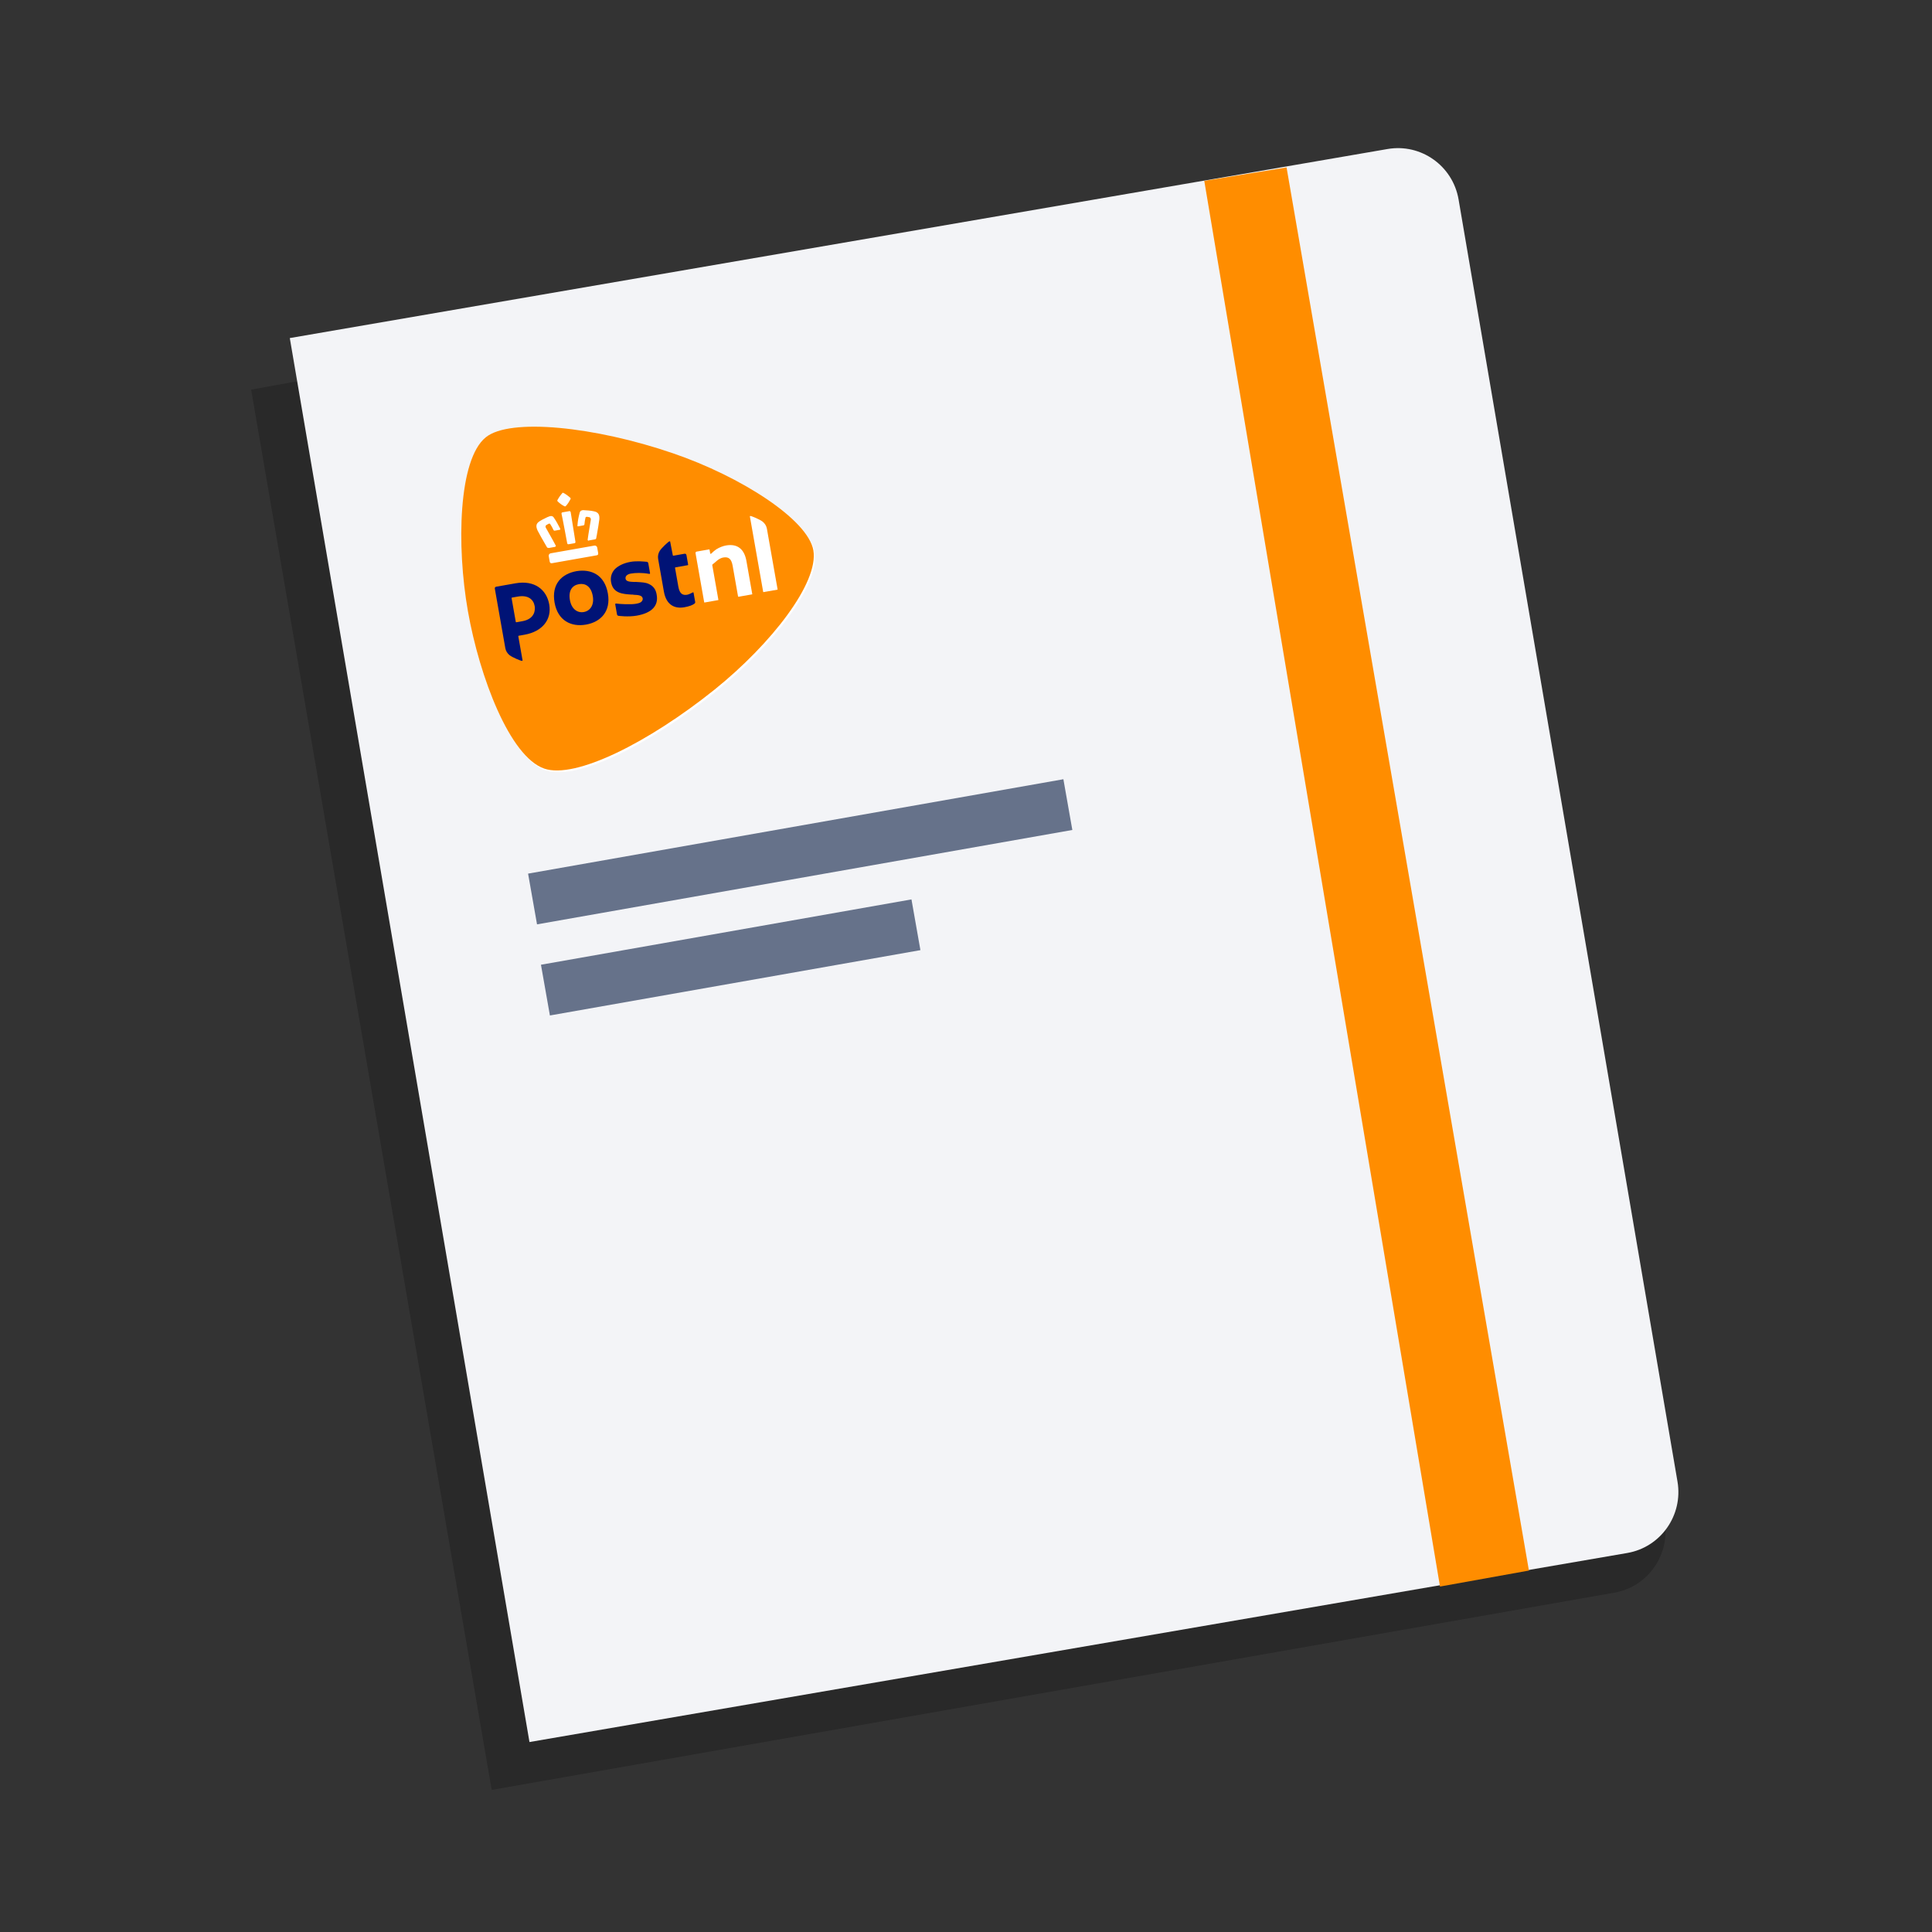
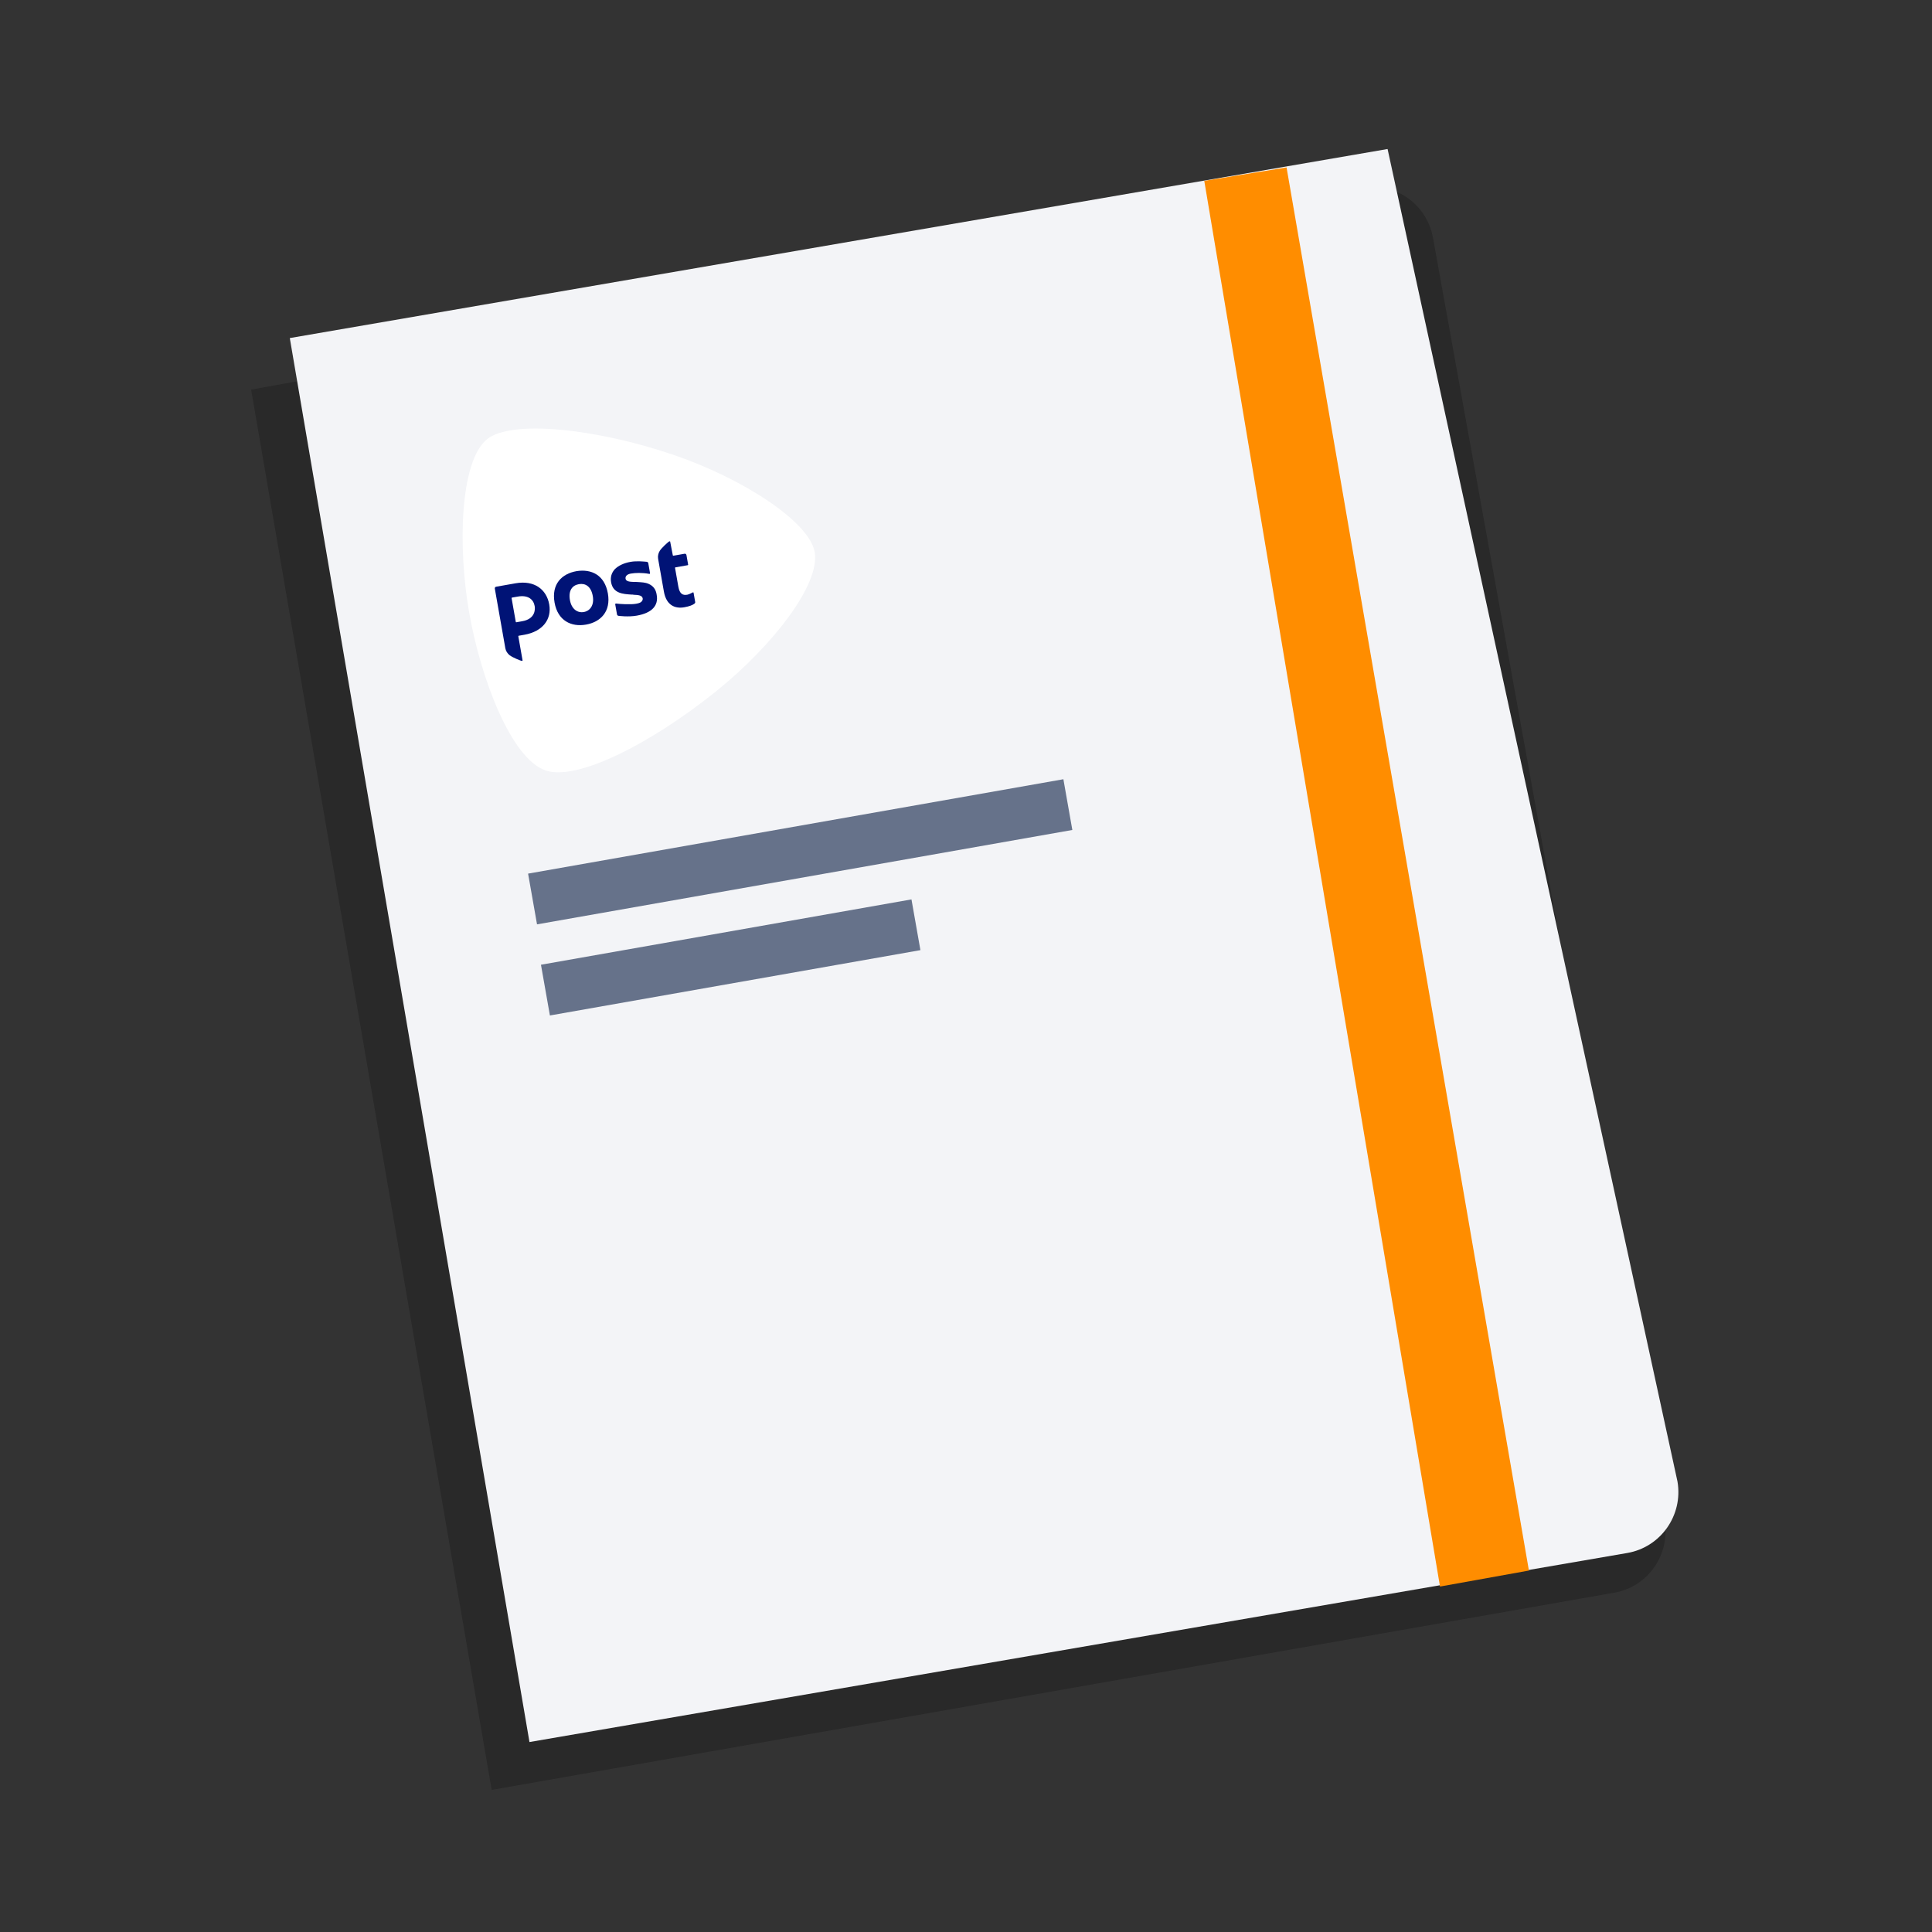
<svg xmlns="http://www.w3.org/2000/svg" width="300" height="300" viewBox="0 0 300 300" fill="none">
  <rect x="0" y="0" width="300" height="300" fill="#333333" stroke="none" />
  <path fill-rule="evenodd" clip-rule="evenodd" d="M76.348 277.934L39 60.501L211.337 29.166C216.533 28.186 221.533 31.64 222.505 36.879L258.458 236.025C259.43 241.264 256.004 246.305 250.807 247.284L76.348 277.934Z" fill="black" fill-opacity="0.2" />
-   <path fill-rule="evenodd" clip-rule="evenodd" d="M82.216 270.504L45 52.496L215.463 23.139C220.662 22.245 225.599 25.757 226.489 30.984L260.48 230.06C261.372 235.287 257.879 240.253 252.678 241.148L82.216 270.504Z" fill="#F3F4F7" />
+   <path fill-rule="evenodd" clip-rule="evenodd" d="M82.216 270.504L45 52.496L215.463 23.139L260.48 230.06C261.372 235.287 257.879 240.253 252.678 241.148L82.216 270.504Z" fill="#F3F4F7" />
  <path d="M104.707 70.675C115.225 74.271 125.664 80.954 126.509 85.744C127.361 90.789 119.959 100.289 111.176 107.361C100.946 115.567 89.55 121.308 84.716 119.636C79.377 117.797 74.669 105.421 72.868 95.203C71.078 85.055 71.38 71.612 75.645 68.19C79.392 65.151 92.591 66.519 104.707 70.675Z" fill="white" />
-   <path d="M126.301 85.455C125.456 80.665 115.017 73.982 104.5 70.386C92.383 66.23 79.184 64.862 75.437 67.901C71.172 71.323 70.871 84.766 72.66 94.913C74.462 105.132 79.17 117.508 84.509 119.347C89.343 121.019 100.739 115.278 110.969 107.072C119.751 99.999 127.154 90.5 126.301 85.455ZM114.645 92.632C114.61 92.638 114.603 92.603 114.603 92.603L113.765 87.848C113.577 86.784 113.147 86.421 112.295 86.571C112.011 86.621 111.64 86.796 111.322 87.072C111.005 87.347 110.752 87.575 110.652 87.629C110.623 87.671 110.593 87.713 110.6 87.748L111.55 93.141C111.557 93.177 111.521 93.183 111.521 93.183L109.391 93.558C109.356 93.565 109.349 93.529 109.349 93.529L108.004 85.901C107.979 85.759 108.073 85.669 108.18 85.65L110.132 85.306C110.168 85.3 110.174 85.335 110.174 85.335L110.28 85.939C110.287 85.974 110.328 86.003 110.364 85.997L110.399 85.991L110.464 85.943C110.681 85.722 110.999 85.446 111.229 85.296C111.724 84.989 112.273 84.782 112.734 84.701C114.474 84.394 115.572 85.225 115.904 87.106L116.811 92.25C116.817 92.286 116.782 92.292 116.782 92.292L114.652 92.668L114.645 92.632ZM118.55 91.943C118.515 91.95 118.509 91.914 118.509 91.914L116.444 80.206C116.438 80.17 116.432 80.135 116.503 80.122C116.645 80.097 117.947 80.636 118.413 80.993C118.753 81.262 119.006 81.656 119.081 82.082L120.745 91.52C120.751 91.555 120.716 91.562 120.716 91.562L118.55 91.943ZM85.694 87.457C85.516 87.488 85.391 87.401 85.354 87.188L85.204 86.336C85.172 86.159 85.319 85.95 85.496 85.919L92.312 84.717C92.49 84.686 92.698 84.832 92.73 85.009L92.88 85.861C92.917 86.074 92.865 86.192 92.652 86.23L85.694 87.457ZM91.446 83.955C91.375 83.968 91.333 83.938 91.291 83.909C91.249 83.88 91.237 83.809 91.26 83.732C91.348 82.985 91.753 80.718 91.747 80.683C91.758 80.534 91.691 80.363 91.536 80.317L91.121 80.244C91.085 80.251 91.085 80.251 91.05 80.257C90.979 80.269 90.95 80.311 90.92 80.353C90.841 80.733 90.778 81 90.747 81.444C90.724 81.522 90.695 81.563 90.588 81.582L89.807 81.72C89.736 81.732 89.701 81.739 89.694 81.703C89.653 81.674 89.646 81.638 89.669 81.561C89.722 80.82 89.841 80.251 90.018 79.597C90.035 79.485 90.146 79.282 90.394 79.238C90.43 79.232 90.501 79.22 90.536 79.213C90.797 79.24 91.094 79.261 91.426 79.276C91.687 79.303 91.948 79.33 92.215 79.393C93.046 79.539 93.111 80.113 93.063 80.67C93.019 81.044 92.812 82.361 92.659 83.156C92.613 83.31 92.603 83.459 92.586 83.571C92.563 83.648 92.504 83.732 92.398 83.751L91.439 83.92L91.446 83.955ZM88.286 84.512C88.109 84.543 88.077 84.366 88.077 84.366C88.071 84.331 87.335 80.363 87.199 79.802C87.193 79.766 87.174 79.66 87.239 79.612C87.268 79.57 87.304 79.564 87.339 79.558C87.41 79.545 87.623 79.507 87.872 79.464C88.12 79.42 88.333 79.382 88.404 79.37C88.44 79.364 88.475 79.357 88.517 79.386C88.601 79.445 88.613 79.516 88.619 79.551C88.713 80.084 89.349 84.105 89.355 84.141C89.355 84.141 89.387 84.318 89.209 84.35L88.286 84.512ZM85.162 85.063C85.056 85.082 84.978 85.059 84.924 84.959C84.87 84.859 84.816 84.758 84.713 84.594C84.298 83.898 83.653 82.732 83.484 82.396C83.242 81.853 83.112 81.327 83.843 80.906C84.073 80.755 84.309 80.641 84.545 80.526C84.846 80.363 85.117 80.242 85.359 80.163C85.395 80.156 85.466 80.144 85.501 80.138C85.75 80.094 85.923 80.246 85.978 80.346C86.368 80.9 86.646 81.436 86.977 82.072C86.99 82.143 86.996 82.179 87.002 82.214C86.973 82.256 86.938 82.262 86.902 82.269L86.157 82.4C86.05 82.419 86.008 82.39 85.96 82.325C85.779 81.918 85.629 81.688 85.424 81.359C85.418 81.323 85.341 81.3 85.269 81.313C85.234 81.319 85.234 81.319 85.198 81.325L84.833 81.536C84.697 81.597 84.664 81.822 84.76 81.951C84.766 81.987 85.922 83.978 86.261 84.65C86.309 84.715 86.321 84.786 86.292 84.827C86.263 84.869 86.233 84.911 86.162 84.923L85.168 85.099L85.162 85.063ZM87.763 78.641C87.728 78.648 87.686 78.618 87.609 78.595C87.246 78.403 86.912 78.17 86.6 77.859C86.559 77.829 86.511 77.765 86.563 77.646C86.784 77.241 87.018 76.907 87.323 76.561C87.353 76.519 87.388 76.513 87.388 76.513C87.424 76.506 87.424 76.506 87.465 76.535C87.864 76.721 88.204 76.99 88.551 77.295C88.635 77.354 88.612 77.431 88.588 77.508C88.396 77.871 88.169 78.241 87.893 78.545C87.828 78.593 87.799 78.635 87.763 78.641Z" fill="#FF8D00" />
  <path d="M94.391 92.145C94.885 94.948 93.27 96.586 90.998 96.987C88.691 97.394 86.607 96.371 86.113 93.568C85.606 90.694 87.227 89.091 89.534 88.685C91.813 88.32 93.884 89.271 94.391 92.145ZM92.048 92.558C91.779 91.033 90.885 90.532 89.891 90.707C88.862 90.888 88.235 91.694 88.498 93.184C88.742 94.568 89.66 95.211 90.654 95.036C91.648 94.86 92.292 93.942 92.048 92.558Z" fill="#001376" />
  <path d="M104.065 84.11C104.052 84.039 104.017 84.045 103.946 84.058C103.804 84.083 102.734 85.076 102.448 85.529C102.22 85.898 102.118 86.355 102.193 86.781L103.088 91.855C103.475 94.055 104.879 94.539 106.263 94.295C107.044 94.157 107.558 93.957 107.846 93.723C107.911 93.675 107.969 93.591 107.951 93.485L107.694 92.03C107.688 91.995 107.646 91.966 107.611 91.972C107.54 91.984 107.045 92.291 106.725 92.347C106.015 92.473 105.533 92.228 105.333 91.093L104.82 88.184C104.813 88.148 104.843 88.106 104.878 88.1L106.795 87.762C106.831 87.756 106.86 87.714 106.854 87.679L106.591 86.189C106.566 86.047 106.44 85.959 106.298 85.984L104.559 86.291C104.523 86.297 104.482 86.268 104.475 86.232L104.065 84.11Z" fill="#001376" />
  <path d="M76.835 91.398C76.811 91.256 76.898 91.131 77.04 91.106L80.058 90.573C83.004 90.054 84.879 91.553 85.286 93.859C85.692 96.165 84.27 98.062 81.43 98.563L80.542 98.719C80.507 98.726 80.478 98.767 80.484 98.803L81.141 102.528C81.153 102.599 81.118 102.605 81.047 102.618C80.905 102.643 79.56 102.075 79.136 101.748C78.796 101.478 78.543 101.084 78.468 100.658L76.835 91.398ZM83.024 94.111C82.849 93.118 82.054 92.343 80.385 92.638L79.498 92.794C79.462 92.8 79.433 92.842 79.439 92.878L80.09 96.567C80.096 96.603 80.138 96.632 80.173 96.626L81.096 96.463C83.084 96.113 83.124 94.679 83.024 94.111Z" fill="#001376" />
  <path d="M100.718 90.664C100.2 90.426 99.614 90.42 99.02 90.378C98.908 90.361 98.54 90.353 98.469 90.365C97.77 90.342 97.212 90.294 97.137 89.868C97.068 89.478 97.379 89.167 97.948 89.067C98.657 88.942 99.677 88.909 100.81 89.111C100.852 89.14 100.952 89.086 100.94 89.015L100.665 87.454C100.646 87.347 100.556 87.254 100.443 87.237C100.034 87.199 98.877 87.074 97.919 87.243C96.854 87.431 96.046 87.829 95.482 88.368C94.959 88.936 94.752 89.63 94.89 90.411C95.197 92.15 96.715 92.248 98.12 92.329C98.339 92.327 98.304 92.333 98.381 92.356C99.045 92.386 99.709 92.415 99.797 92.912C99.822 93.053 99.776 93.208 99.688 93.333C99.542 93.542 99.306 93.657 98.773 93.751C97.921 93.901 96.219 93.798 95.656 93.715L95.62 93.721C95.549 93.734 95.52 93.775 95.532 93.846L95.808 95.407C95.826 95.514 95.916 95.608 96.029 95.624C96.029 95.624 97.53 95.835 98.879 95.597C101.222 95.184 102.267 94.049 101.973 92.382C101.858 91.524 101.432 90.977 100.718 90.664Z" fill="#001376" />
  <path fill-rule="evenodd" clip-rule="evenodd" d="M187 28.083L199.777 26L237.409 243.874L223.604 246.358L187 28.083Z" fill="#FF8D00" />
  <rect x="82" y="135.656" width="84.405" height="8" transform="rotate(-10 82 135.656)" fill="#66728A" />
  <rect x="84" y="149.804" width="58.42" height="8" transform="rotate(-10 84 149.804)" fill="#66728A" />
</svg>